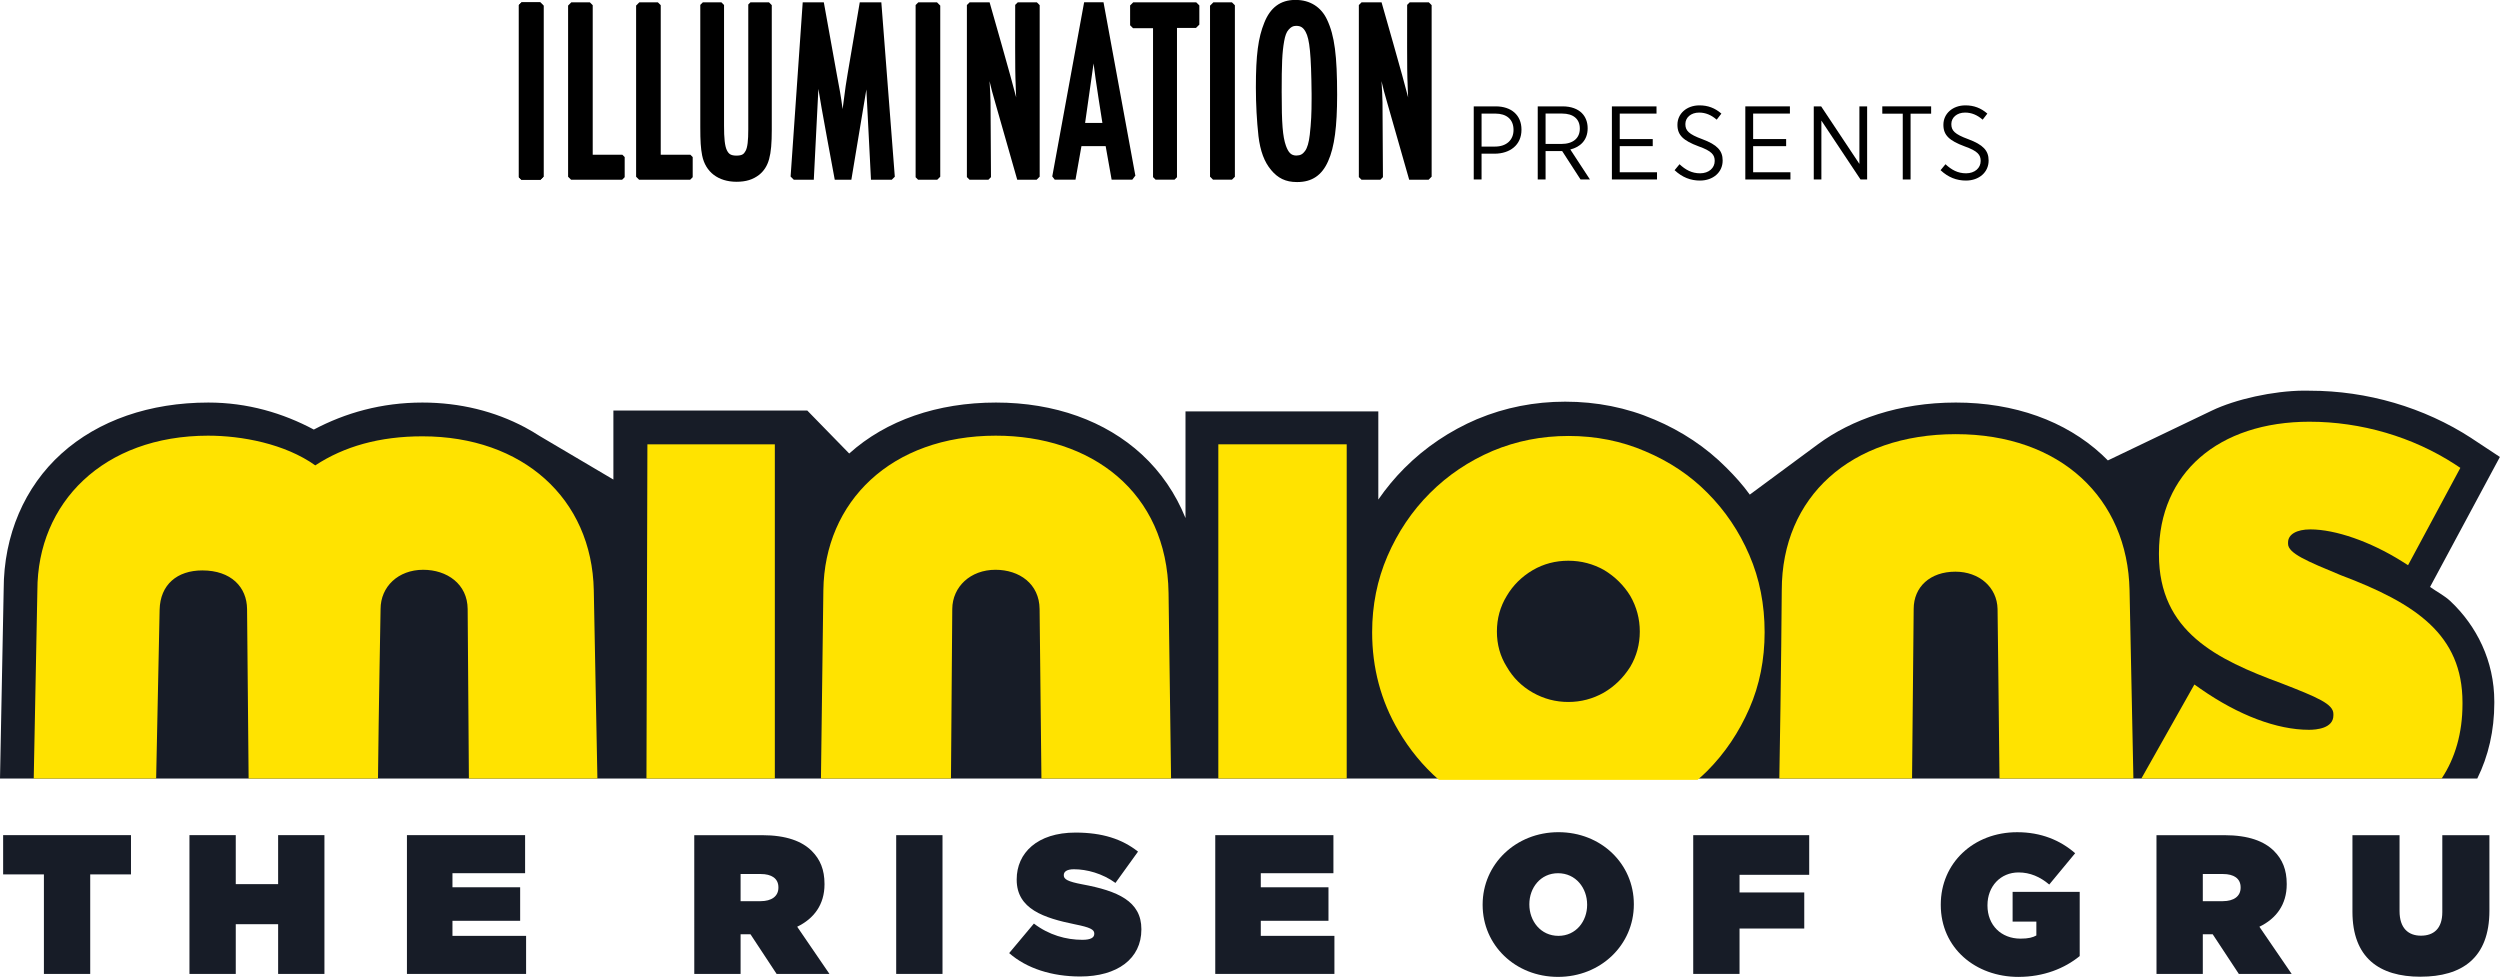
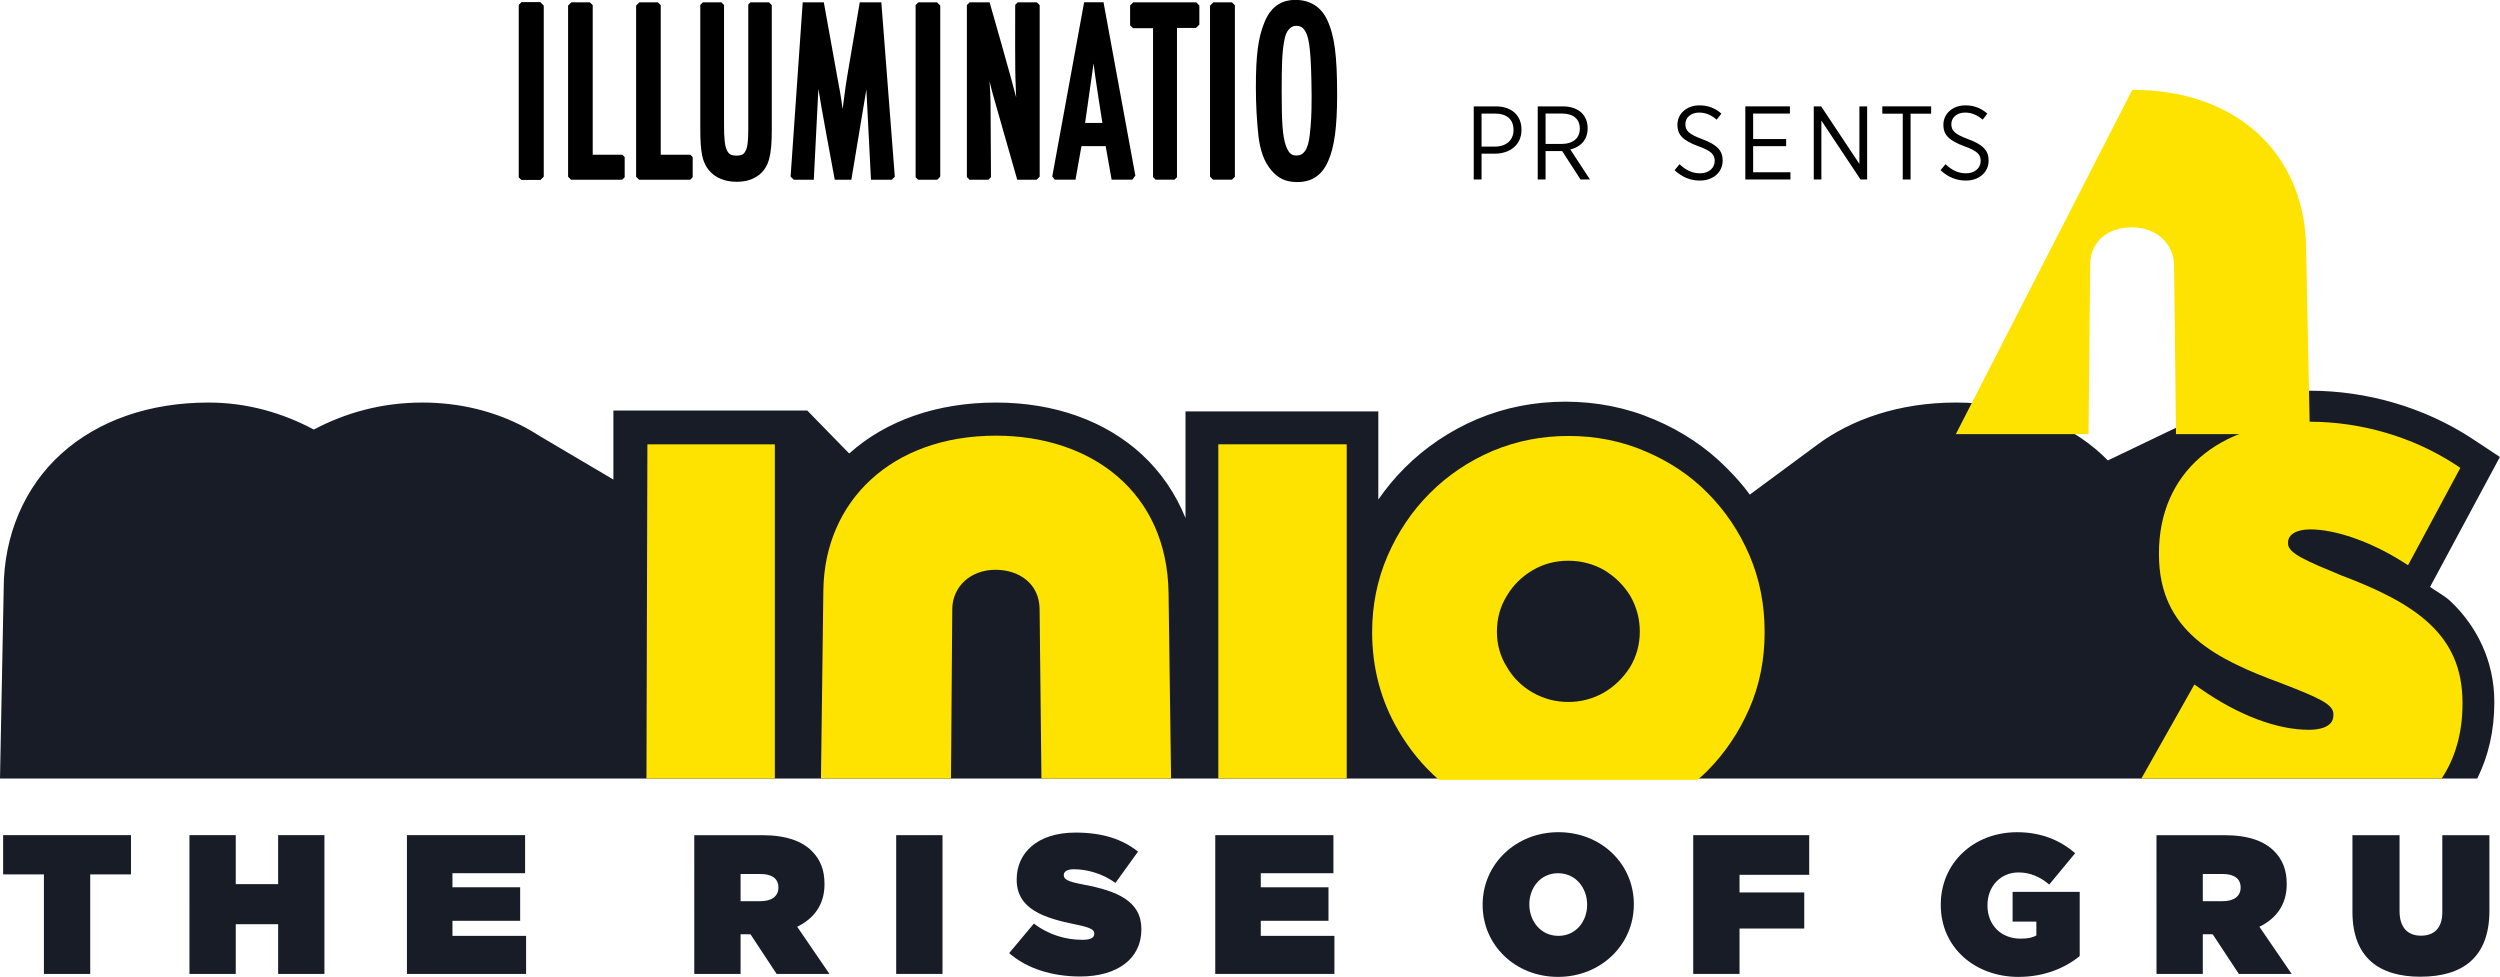
<svg xmlns="http://www.w3.org/2000/svg" xmlns:ns1="http://www.inkscape.org/namespaces/inkscape" xmlns:ns2="http://sodipodi.sourceforge.net/DTD/sodipodi-0.dtd" viewBox="0 0 1280 500.224" version="1.1" id="svg1676" ns1:version="1.0.1 (3bc2e813f5, 2020-09-07)" ns2:docname="Minions_The_Rise_of_Gru_(2022).svg">
  <defs id="defs1670" />
  <ns2:namedview id="base" pagecolor="#ffffff" bordercolor="#666666" borderopacity="1.0" ns1:pageopacity="0.0" ns1:pageshadow="2" ns1:zoom="0.53984375" ns1:cx="640" ns1:cy="250.11224" ns1:document-units="mm" ns1:current-layer="layer1" ns1:document-rotation="0" showgrid="false" showguides="true" ns1:guide-bbox="true" ns1:snap-smooth-nodes="true" ns1:object-paths="false" ns1:window-width="1366" ns1:window-height="706" ns1:window-x="-8" ns1:window-y="-8" ns1:window-maximized="1" />
  <g ns1:label="Layer 1" ns1:groupmode="layer" id="layer1" transform="translate(0.202,-108.222)">
    <g id="g1252" transform="matrix(6.132,0,0,6.132,1.036,-555.428)">
      <path id="path1873" style="color:#000000;font-style:normal;font-variant:normal;font-weight:normal;font-stretch:normal;font-size:medium;line-height:normal;font-family:sans-serif;font-variant-ligatures:normal;font-variant-position:normal;font-variant-caps:normal;font-variant-numeric:normal;font-variant-alternates:normal;font-variant-east-asian:normal;font-feature-settings:normal;font-variation-settings:normal;text-indent:0;text-align:start;text-decoration:none;text-decoration-line:none;text-decoration-style:solid;text-decoration-color:#000000;letter-spacing:normal;word-spacing:normal;text-transform:none;writing-mode:lr-tb;direction:ltr;text-orientation:mixed;dominant-baseline:auto;baseline-shift:baseline;text-anchor:start;white-space:normal;shape-padding:0;shape-margin:0;inline-size:0;clip-rule:nonzero;display:inline;overflow:visible;visibility:visible;isolation:auto;mix-blend-mode:normal;color-interpolation:sRGB;color-interpolation-filters:linearRGB;solid-color:#000000;solid-opacity:1;vector-effect:none;fill:#171c27;fill-opacity:1;fill-rule:nonzero;stroke:none;stroke-width:5.017;stroke-linecap:butt;stroke-linejoin:miter;stroke-miterlimit:4;stroke-dasharray:none;stroke-dashoffset:0;stroke-opacity:1;paint-order:stroke fill markers;color-rendering:auto;image-rendering:auto;shape-rendering:auto;text-rendering:auto;enable-background:accumulate;stop-color:#000000" d="m 192.147,140.844 c -2.56,0.018 -5.701,0.725 -7.659,1.663 l -8.69,4.164 c -0.168,-0.172 -0.342,-0.34 -0.519,-0.503 -3.029,-2.788 -7.279,-4.33 -12.177,-4.33 -4.753,0 -8.722,1.423 -11.511,3.483 l -5.692,4.205 c -0.586,-0.814 -1.234,-1.529 -1.947,-2.241 l -0.004,-0.004 c -1.691,-1.704 -3.721,-3.056 -6.023,-4.028 h -0.004 c -2.309,-0.993 -4.816,-1.488 -7.436,-1.488 -2.557,0 -5.022,0.484 -7.323,1.446 l -0.008,0.004 h -0.008 c -2.286,0.977 -4.34,2.352 -6.082,4.099 -0.806,0.807 -1.531,1.685 -2.181,2.624 v -7.359 H 98.783 v 2.51 6.394 c -0.822,-2.032 -2.051,-3.842 -3.65,-5.314 -3.028,-2.788 -7.278,-4.33 -12.173,-4.33 -4.885,0 -9.176,1.485 -12.256,4.255 l -3.501,-3.588 H 51.014 v 2.508 3.255 l -6.16,-3.639 c -0.384,-0.249 -0.78,-0.483 -1.188,-0.701 l -0.065,-0.038 0.002,0.004 c -2.48,-1.315 -5.384,-2.056 -8.535,-2.056 -3.419,0 -6.439,0.864 -9.067,2.255 -2.587,-1.379 -5.533,-2.255 -8.807,-2.255 -4.885,0 -9.178,1.485 -12.256,4.255 -3.078,2.771 -4.833,6.81 -4.833,11.338 0,0.021 -0.15,7.445 -0.307,15.8 H 206.642 c 0.929,-1.871 1.422,-4.018 1.422,-6.306 v -0.121 c 0,-3.404 -1.483,-6.322 -3.659,-8.375 -0.499,-0.47 -1.142,-0.794 -1.706,-1.195 l 5.831,-10.853 -2.368,-1.563 -0.008,-0.008 c -3.958,-2.571 -8.715,-3.961 -13.502,-3.961 h -5.3e-4 c -0.165,-0.005 -0.333,-0.007 -0.504,-0.006 z" ns2:nodetypes="cscssscssccscccccccccsscccccccccscsssccsssccccsscc" />
      <path d="m 3.464,189.546 h 3.867 v -8.309 h 3.404 v -3.277 H 0.06 v 3.277 H 3.464 Z" style="font-style:normal;font-variant:normal;font-weight:normal;font-stretch:normal;font-size:16.297px;line-height:1.25;font-family:'Gotham Ultra';-inkscape-font-specification:'Gotham Ultra';text-decoration:none;text-decoration-line:none;text-decoration-color:#000000;letter-spacing:4.498px;word-spacing:0px;fill:#171c27;fill-opacity:1;stroke-width:0.62" id="path1902" />
      <path d="m 15.617,189.546 h 3.867 v -4.154 h 3.537 v 4.154 H 26.887 v -11.586 h -3.867 v 4.088 h -3.537 v -4.088 h -3.867 z" style="font-style:normal;font-variant:normal;font-weight:normal;font-stretch:normal;font-size:16.297px;line-height:1.25;font-family:'Gotham Ultra';-inkscape-font-specification:'Gotham Ultra';text-decoration:none;text-decoration-line:none;text-decoration-color:#000000;letter-spacing:4.498px;word-spacing:0px;fill:#171c27;fill-opacity:1;stroke-width:0.62" id="path1904" />
      <path d="m 33.776,189.546 h 9.949 V 186.368 H 37.577 v -1.258 h 5.652 v -2.797 h -5.652 v -1.175 h 6.065 v -3.178 H 33.776 Z" style="font-style:normal;font-variant:normal;font-weight:normal;font-stretch:normal;font-size:16.297px;line-height:1.25;font-family:'Gotham Ultra';-inkscape-font-specification:'Gotham Ultra';text-decoration:none;text-decoration-line:none;text-decoration-color:#000000;letter-spacing:4.498px;word-spacing:0px;fill:#171c27;fill-opacity:1;stroke-width:0.62" id="path1906" />
      <path d="m 57.768,189.546 h 3.867 v -3.31 h 0.826 l 2.181,3.31 h 4.412 l -2.694,-3.939 c 1.405,-0.679 2.281,-1.854 2.281,-3.542 v -0.033 c 0,-1.192 -0.364,-2.052 -1.058,-2.747 -0.81,-0.811 -2.115,-1.324 -4.165,-1.324 h -5.652 z m 3.867,-6.074 v -2.267 h 1.686 c 0.892,0 1.471,0.364 1.471,1.109 v 0.033 c 0,0.712 -0.562,1.125 -1.487,1.125 z" style="font-style:normal;font-variant:normal;font-weight:normal;font-stretch:normal;font-size:16.297px;line-height:1.25;font-family:'Gotham Ultra';-inkscape-font-specification:'Gotham Ultra';text-decoration:none;text-decoration-line:none;text-decoration-color:#000000;letter-spacing:4.498px;word-spacing:0px;fill:#171c27;fill-opacity:1;stroke-width:0.62" id="path1908" />
      <path d="m 74.627,189.546 h 3.867 v -11.586 h -3.867 z" style="font-style:normal;font-variant:normal;font-weight:normal;font-stretch:normal;font-size:16.297px;line-height:1.25;font-family:'Gotham Ultra';-inkscape-font-specification:'Gotham Ultra';text-decoration:none;text-decoration-line:none;text-decoration-color:#000000;letter-spacing:4.498px;word-spacing:0px;fill:#171c27;fill-opacity:1;stroke-width:0.62" id="path1910" />
      <path d="m 89.993,189.761 c 3.107,0 5.106,-1.49 5.106,-3.923 v -0.033 c 0,-2.334 -1.983,-3.194 -4.941,-3.74 -1.223,-0.232 -1.537,-0.43 -1.537,-0.745 v -0.033 c 0,-0.281 0.264,-0.48 0.843,-0.48 1.074,0 2.38,0.348 3.47,1.142 l 1.884,-2.615 c -1.339,-1.059 -2.991,-1.589 -5.222,-1.589 -3.189,0 -4.908,1.705 -4.908,3.906 v 0.033 c 0,2.45 2.281,3.194 4.875,3.724 1.239,0.248 1.603,0.43 1.603,0.761 v 0.033 c 0,0.314 -0.297,0.497 -0.992,0.497 -1.355,0 -2.793,-0.397 -4.049,-1.357 l -2.066,2.466 c 1.471,1.291 3.586,1.953 5.933,1.953 z" style="font-style:normal;font-variant:normal;font-weight:normal;font-stretch:normal;font-size:16.297px;line-height:1.25;font-family:'Gotham Ultra';-inkscape-font-specification:'Gotham Ultra';text-decoration:none;text-decoration-line:none;text-decoration-color:#000000;letter-spacing:4.498px;word-spacing:0px;fill:#171c27;fill-opacity:1;stroke-width:0.62" id="path1912" />
      <path d="m 101.268,189.546 h 9.949 v -3.178 h -6.148 v -1.258 h 5.652 v -2.797 h -5.652 v -1.175 h 6.065 v -3.178 h -9.866 z" style="font-style:normal;font-variant:normal;font-weight:normal;font-stretch:normal;font-size:16.297px;line-height:1.25;font-family:'Gotham Ultra';-inkscape-font-specification:'Gotham Ultra';text-decoration:none;text-decoration-line:none;text-decoration-color:#000000;letter-spacing:4.498px;word-spacing:0px;fill:#171c27;fill-opacity:1;stroke-width:0.62" id="path1914" />
      <path d="m 129.889,189.794 c 3.57,0 6.329,-2.681 6.329,-6.041 v -0.033 c 0,-3.36 -2.727,-6.008 -6.296,-6.008 -3.57,0 -6.329,2.681 -6.329,6.041 v 0.033 c 0,3.36 2.727,6.008 6.296,6.008 z m 0.033,-3.426 c -1.487,0 -2.429,-1.241 -2.429,-2.615 v -0.033 c 0,-1.357 0.925,-2.582 2.396,-2.582 1.487,0 2.429,1.241 2.429,2.615 v 0.033 c 0,1.357 -0.925,2.582 -2.396,2.582 z" style="font-style:normal;font-variant:normal;font-weight:normal;font-stretch:normal;font-size:16.297px;line-height:1.25;font-family:'Gotham Ultra';-inkscape-font-specification:'Gotham Ultra';text-decoration:none;text-decoration-line:none;text-decoration-color:#000000;letter-spacing:4.498px;word-spacing:0px;fill:#171c27;fill-opacity:1;stroke-width:0.62" id="path1916" />
      <path d="m 141.176,189.546 h 3.867 v -3.79 h 5.404 v -3.012 h -5.404 v -1.473 h 5.817 v -3.31 h -9.684 z" style="font-style:normal;font-variant:normal;font-weight:normal;font-stretch:normal;font-size:16.297px;line-height:1.25;font-family:'Gotham Ultra';-inkscape-font-specification:'Gotham Ultra';text-decoration:none;text-decoration-line:none;text-decoration-color:#000000;letter-spacing:4.498px;word-spacing:0px;fill:#171c27;fill-opacity:1;stroke-width:0.62" id="path1918" />
      <path d="m 168.34,189.794 c 2.099,0 3.851,-0.712 5.106,-1.738 v -5.362 h -5.602 v 2.483 h 1.983 v 1.159 c -0.297,0.166 -0.661,0.265 -1.322,0.265 -1.62,0 -2.76,-1.125 -2.76,-2.764 v -0.033 c 0,-1.572 1.091,-2.731 2.595,-2.731 0.959,0 1.801,0.364 2.562,1.01 l 2.165,-2.615 c -1.256,-1.092 -2.859,-1.754 -4.842,-1.754 -3.652,0 -6.379,2.582 -6.379,6.041 v 0.033 c 0,3.592 2.892,6.008 6.495,6.008 z" style="font-style:normal;font-variant:normal;font-weight:normal;font-stretch:normal;font-size:16.297px;line-height:1.25;font-family:'Gotham Ultra';-inkscape-font-specification:'Gotham Ultra';text-decoration:none;text-decoration-line:none;text-decoration-color:#000000;letter-spacing:4.498px;word-spacing:0px;fill:#171c27;fill-opacity:1;stroke-width:0.62" id="path1920" />
      <path d="m 179.858,189.546 h 3.867 v -3.31 h 0.826 l 2.181,3.31 h 4.412 l -2.694,-3.939 c 1.405,-0.679 2.281,-1.854 2.281,-3.542 v -0.033 c 0,-1.192 -0.364,-2.052 -1.058,-2.747 -0.81,-0.811 -2.115,-1.324 -4.165,-1.324 h -5.652 z m 3.867,-6.074 v -2.267 h 1.686 c 0.892,0 1.471,0.364 1.471,1.109 v 0.033 c 0,0.712 -0.562,1.125 -1.487,1.125 z" style="font-style:normal;font-variant:normal;font-weight:normal;font-stretch:normal;font-size:16.297px;line-height:1.25;font-family:'Gotham Ultra';-inkscape-font-specification:'Gotham Ultra';text-decoration:none;text-decoration-line:none;text-decoration-color:#000000;letter-spacing:4.498px;word-spacing:0px;fill:#171c27;fill-opacity:1;stroke-width:0.62" id="path1922" />
      <path d="m 201.904,189.778 c 3.454,0 5.751,-1.556 5.751,-5.511 v -6.306 h -3.933 v 6.422 c 0,1.407 -0.744,1.97 -1.785,1.97 -1.041,0 -1.785,-0.612 -1.785,-2.052 v -6.339 h -3.933 v 6.389 c 0,3.84 2.231,5.429 5.685,5.429 z" style="font-style:normal;font-variant:normal;font-weight:normal;font-stretch:normal;font-size:16.297px;line-height:1.25;font-family:'Gotham Ultra';-inkscape-font-specification:'Gotham Ultra';text-decoration:none;text-decoration-line:none;text-decoration-color:#000000;letter-spacing:4.498px;word-spacing:0px;fill:#171c27;fill-opacity:1;stroke-width:0.62" id="path1924" />
      <g id="g2125" style="fill:#000000">
        <path d="m 106.815,115.973 c -0.002,2.582 0.083,3.664 0.356,4.432 0.203,0.548 0.42,0.805 0.86,0.81 0.353,-0.005 0.535,-0.115 0.733,-0.38 0.195,-0.267 0.321,-0.714 0.396,-1.357 0.113,-1.024 0.152,-1.734 0.152,-3.023 v -0.393 c -0.035,-3.306 -0.163,-4.563 -0.497,-5.172 l -0.002,-0.002 c -0.189,-0.344 -0.391,-0.499 -0.783,-0.503 -0.292,0.003 -0.439,0.104 -0.633,0.316 -0.192,0.211 -0.292,0.51 -0.375,0.96 -0.169,0.948 -0.208,1.877 -0.208,4.311 m -1.941,3.59 c -0.134,-1.234 -0.213,-2.598 -0.213,-4.028 0,-2.724 0.192,-4.153 0.703,-5.412 0.491,-1.234 1.326,-1.908 2.609,-1.901 1.222,-0.003 2.151,0.609 2.633,1.652 0.631,1.334 0.839,3.025 0.84,6.275 -0.002,2.628 -0.217,4.348 -0.753,5.54 -0.524,1.186 -1.357,1.74 -2.576,1.74 h -0.03 c -0.948,0.002 -1.596,-0.334 -2.155,-1.007 -0.559,-0.669 -0.904,-1.556 -1.059,-2.859" id="path3383" style="fill:#000000;fill-opacity:1;fill-rule:nonzero;stroke:none;stroke-width:0.076" ns1:connector-curvature="0" />
        <path ns1:connector-curvature="0" style="fill:#000000;fill-opacity:1;fill-rule:nonzero;stroke:none;stroke-width:1.598" id="path3395" d="m 44.904,108.42 h -1.555 l -0.228,0.228 v 14.379 l 0.205,0.205 h 1.603 l 0.249,-0.249 v -14.289 z" />
        <path d="m 44.904,108.42 h -1.555 l -0.228,0.228 v 14.379 l 0.205,0.205 h 1.603 l 0.249,-0.249 v -14.289 z" id="path3399" style="fill:#000000;fill-opacity:1;fill-rule:nonzero;stroke:none;stroke-width:0.076" ns1:connector-curvature="0" />
        <path d="m 78.032,108.42 h -1.555 l -0.228,0.228 v 14.379 l 0.205,0.205 h 1.603 l 0.249,-0.249 v -14.289 z" id="path3403" style="fill:#000000;fill-opacity:1;fill-rule:nonzero;stroke:none;stroke-width:0.076" ns1:connector-curvature="0" />
        <path d="m 74.511,122.983 -1.125,-14.563 h -1.801 l -1.008,5.942 -0.168,1.045 -0.256,1.927 c -0.145,-1.118 -0.276,-1.79 -0.479,-2.866 l -1.09,-6.048 h -1.762 l -1.011,14.548 0.264,0.264 h 1.673 l 0.383,-7.582 c 0.126,0.938 1.366,7.582 1.366,7.582 h 1.387 l 1.253,-7.535 0.385,7.535 h 1.74 z" id="path3407" style="fill:#000000;fill-opacity:1;fill-rule:nonzero;stroke:none;stroke-width:0.076" ns1:connector-curvature="0" />
        <path d="m 51.76,121.145 h -2.472 v -12.484 l -0.241,-0.241 h -1.545 l -0.27,0.272 v 14.293 l 0.248,0.248 h 4.266 l 0.211,-0.211 v -1.679 z" id="path3415" style="fill:#000000;fill-opacity:1;fill-rule:nonzero;stroke:none;stroke-width:0.076" ns1:connector-curvature="0" />
        <path d="m 64.005,108.42 h -1.545 l -0.184,0.184 v 10.423 c 0.002,0.94 -0.064,1.508 -0.221,1.796 -0.152,0.275 -0.28,0.391 -0.775,0.399 -0.47,-0.011 -0.634,-0.133 -0.797,-0.463 -0.163,-0.342 -0.232,-0.987 -0.23,-2.036 v -10.079 l -0.222,-0.224 h -1.545 l -0.216,0.214 v 10.193 c 0,1.197 0.038,1.778 0.155,2.379 0.281,1.401 1.353,2.191 2.859,2.199 0.818,-0.002 1.377,-0.184 1.893,-0.575 0.404,-0.326 0.679,-0.737 0.84,-1.321 0.161,-0.586 0.222,-1.349 0.222,-2.421 v -10.432 z m -2.697,14.986 c -0.008,0 -0.016,-0.002 -0.024,-0.002 -0.008,0 -0.014,0.002 -0.022,0.002 -0.01,0 0.037,0 0.046,0" id="path3423" style="fill:#000000;fill-opacity:1;fill-rule:nonzero;stroke:none;stroke-width:0.076" ns1:connector-curvature="0" />
        <path ns1:connector-curvature="0" style="fill:#000000;fill-opacity:1;fill-rule:nonzero;stroke:none;stroke-width:1.598" id="path3419" d="m 57.439,121.145 h -2.472 v -12.484 l -0.241,-0.241 h -1.545 l -0.27,0.272 v 14.293 l 0.248,0.248 h 4.266 l 0.211,-0.211 v -1.679 z" />
        <path d="m 90.401,118.492 c 0,0 0.693,-4.853 0.706,-4.968 0.134,1.208 0.737,4.968 0.737,4.968 z m 4.182,4.416 0.019,0.014 -2.664,-14.503 h -1.619 l -2.66,14.54 0.206,0.272 h 1.734 l 0.497,-2.804 h 2.021 l 0.499,2.804 h 1.724 l 0.243,-0.323 z" id="path3427" style="fill:#000000;fill-opacity:1;fill-rule:nonzero;stroke:none;stroke-width:0.076" ns1:connector-curvature="0" />
        <path d="m 86.608,122.978 v -14.321 l -0.236,-0.236 h -1.593 l -0.216,0.214 c -0.014,6.041 0.018,6.045 0.035,6.503 0.032,0.756 0.014,0.717 0.046,1.224 -0.006,-0.024 -0.011,-0.048 -0.018,-0.073 -0.281,-1.176 -2.2,-7.868 -2.2,-7.868 h -1.668 l -0.228,0.228 v 14.364 l 0.219,0.219 h 1.58 l 0.213,-0.214 -0.037,-6.246 -0.029,-0.84 -0.054,-0.93 c 0.152,0.677 0.228,0.922 0.478,1.806 l 1.833,6.425 h 1.622 z" id="path3431" style="fill:#000000;fill-opacity:1;fill-rule:nonzero;stroke:none;stroke-width:0.076" ns1:connector-curvature="0" />
-         <path d="m 119.335,122.978 v -14.321 l -0.236,-0.236 h -1.595 l -0.214,0.214 c -0.014,6.041 0.018,6.045 0.035,6.503 0.032,0.756 0.014,0.717 0.046,1.224 -0.006,-0.024 -0.013,-0.048 -0.018,-0.073 -0.281,-1.176 -2.2,-7.868 -2.2,-7.868 h -1.668 l -0.228,0.228 v 14.364 l 0.219,0.219 h 1.58 l 0.213,-0.214 -0.037,-6.246 -0.029,-0.84 -0.054,-0.93 c 0.152,0.677 0.228,0.922 0.478,1.806 l 1.833,6.425 h 1.622 z" id="path3435" style="fill:#000000;fill-opacity:1;fill-rule:nonzero;stroke:none;stroke-width:0.076" ns1:connector-curvature="0" />
        <path d="m 102.659,108.42 h -1.547 l -0.281,0.281 v 14.278 l 0.252,0.252 h 1.58 l 0.244,-0.243 v -14.32 z" id="path3439" style="fill:#000000;fill-opacity:1;fill-rule:nonzero;stroke:none;stroke-width:0.076" ns1:connector-curvature="0" />
        <path d="M 99.677,108.42 H 94.42 l -0.262,0.262 v 1.655 l 0.246,0.246 h 1.668 v 12.434 l 0.214,0.214 h 1.58 l 0.206,-0.206 v -12.465 h 1.587 l 0.28,-0.278 v -1.601 z" id="path3443" style="fill:#000000;fill-opacity:1;fill-rule:nonzero;stroke:none;stroke-width:0.076" ns1:connector-curvature="0" />
      </g>
      <path fill="#455a68" d="m 122.85,117.109 h 1.84 c 1.298,0 2.146,0.733 2.146,1.937 v 0.017 c 0,1.289 -0.979,1.987 -2.225,1.997 h -1.108 v 2.152 h -0.653 v -6.102 z m 1.778,3.357 c 0.951,0 1.544,-0.548 1.544,-1.385 v -0.009 c 0,-0.889 -0.593,-1.36 -1.517,-1.36 h -1.151 v 2.755 z" id="path960" style="fill:#000000;fill-opacity:1;stroke-width:0.304" />
      <path fill="#455a68" d="m 128.193,117.109 h 2.085 c 0.696,0 1.253,0.209 1.604,0.566 0.304,0.306 0.479,0.74 0.479,1.257 v 0.017 c 0,0.966 -0.602,1.552 -1.447,1.761 l 1.638,2.502 h -0.785 l -1.534,-2.371 h -1.385 v 2.371 h -0.655 v -6.103 z m 1.97,3.138 c 0.995,0 1.544,-0.496 1.544,-1.274 v -0.017 c 0,-0.802 -0.557,-1.247 -1.474,-1.247 h -1.385 v 2.537 z" id="path962" style="fill:#000000;fill-opacity:1;stroke-width:0.304" />
-       <path id="polygon964" style="fill:#000000;fill-opacity:1;stroke-width:0.304" d="m 138.112,117.71 h -3.071 v 2.128 h 2.755 v 0.593 h -2.755 v 2.18 h 3.112 v 0.603 h -3.767 v -6.105 h 3.725 z" />
      <path fill="#455a68" d="m 139.622,122.436 0.41,-0.496 c 0.506,0.47 1.03,0.758 1.717,0.758 0.732,0 1.221,-0.444 1.221,-1.028 v -0.008 c 0,-0.504 -0.245,-0.827 -1.353,-1.219 -1.262,-0.472 -1.759,-0.924 -1.759,-1.787 v -0.018 c 0,-0.916 0.766,-1.613 1.838,-1.613 0.706,0 1.291,0.218 1.831,0.688 l -0.391,0.507 c -0.453,-0.393 -0.932,-0.593 -1.466,-0.593 -0.696,0 -1.149,0.426 -1.149,0.951 v 0.017 c 0,0.531 0.27,0.837 1.419,1.256 1.24,0.462 1.693,0.958 1.693,1.77 v 0.018 c 0,0.976 -0.802,1.665 -1.893,1.665 -0.785,3.2e-4 -1.481,-0.27 -2.117,-0.864" id="path966" style="fill:#000000;fill-opacity:1;stroke-width:0.304" />
      <path id="polygon968" style="fill:#000000;fill-opacity:1;stroke-width:0.304" d="m 145.526,123.214 v -6.105 h 3.723 v 0.601 h -3.07 v 2.128 h 2.755 v 0.593 h -2.755 v 2.18 h 3.114 v 0.603 z" />
      <path id="polygon970" style="fill:#000000;fill-opacity:1;stroke-width:0.304" d="m 155.697,117.109 v 6.105 h -0.551 l -3.269,-4.918 v 4.918 h -0.636 v -6.105 h 0.617 l 3.193,4.804 v -4.804 z" />
      <path id="polygon972" style="fill:#000000;fill-opacity:1;stroke-width:0.304" d="m 156.963,117.719 v -0.611 h 4.078 v 0.611 h -1.717 v 5.495 h -0.653 v -5.495 z" />
      <path fill="#455a68" d="m 161.829,122.436 0.41,-0.496 c 0.506,0.47 1.03,0.758 1.717,0.758 0.732,0 1.221,-0.444 1.221,-1.028 v -0.008 c 0,-0.504 -0.245,-0.827 -1.353,-1.219 -1.262,-0.472 -1.759,-0.924 -1.759,-1.787 v -0.018 c 0,-0.916 0.766,-1.613 1.838,-1.613 0.706,0 1.291,0.218 1.831,0.688 l -0.391,0.507 c -0.453,-0.393 -0.932,-0.593 -1.466,-0.593 -0.696,0 -1.149,0.426 -1.149,0.951 v 0.017 c 0,0.531 0.27,0.837 1.419,1.256 1.24,0.462 1.693,0.958 1.693,1.77 v 0.018 c 0,0.976 -0.802,1.665 -1.893,1.665 -0.785,3.2e-4 -1.481,-0.27 -2.117,-0.864" id="path1082" style="fill:#000000;fill-opacity:1;stroke-width:0.304" />
      <path id="path1199" style="color:#000000;font-style:normal;font-variant:normal;font-weight:normal;font-stretch:normal;font-size:medium;line-height:normal;font-family:sans-serif;font-variant-ligatures:normal;font-variant-position:normal;font-variant-caps:normal;font-variant-numeric:normal;font-variant-alternates:normal;font-variant-east-asian:normal;font-feature-settings:normal;font-variation-settings:normal;text-indent:0;text-align:start;text-decoration:none;text-decoration-line:none;text-decoration-style:solid;text-decoration-color:#000000;letter-spacing:normal;word-spacing:normal;text-transform:none;writing-mode:lr-tb;direction:ltr;text-orientation:mixed;dominant-baseline:auto;baseline-shift:baseline;text-anchor:start;white-space:normal;shape-padding:0;shape-margin:0;inline-size:0;clip-rule:nonzero;display:inline;overflow:visible;visibility:visible;isolation:auto;mix-blend-mode:normal;color-interpolation:sRGB;color-interpolation-filters:linearRGB;solid-color:#000000;solid-opacity:1;vector-effect:none;fill:#ffe300;fill-opacity:1;fill-rule:nonzero;stroke:none;stroke-width:18.84;stroke-linecap:butt;stroke-linejoin:miter;stroke-miterlimit:4;stroke-dasharray:none;stroke-dashoffset:0;stroke-opacity:1;paint-order:stroke fill markers;color-rendering:auto;image-rendering:auto;shape-rendering:auto;text-rendering:auto;enable-background:accumulate;stop-color:#000000" d="m 533.408,160.805 c -8.415,0 -16.361,1.57 -23.826,4.691 -7.53,3.218 -14.157,7.658 -19.828,13.346 -5.623,5.623 -10.073,12.243 -13.371,19.861 -3.202,7.465 -4.803,15.436 -4.803,23.939 0,11.238 2.752,21.645 8.295,31.033 3.477,5.929 7.72,11.091 12.734,15.482 h 81.518 c 1.062,-0.919 2.1,-1.862 3.094,-2.854 5.502,-5.551 9.919,-12.084 13.209,-19.621 3.234,-7.377 4.812,-15.458 4.812,-24.041 0,-8.736 -1.579,-16.837 -4.812,-24.303 -3.202,-7.457 -7.61,-13.996 -13.209,-19.611 -5.478,-5.527 -12.011,-9.902 -19.637,-13.111 -7.441,-3.202 -15.512,-4.813 -24.176,-4.812 z m -0.019,39.311 c 4.074,0 7.833,0.989 11.316,2.959 3.401,2.061 6.153,4.772 8.215,8.127 1.987,3.462 2.992,7.202 2.992,11.225 0,4.03 -1.005,7.725 -2.992,11.096 -2.178,3.445 -4.931,6.158 -8.332,8.145 -3.484,1.97 -7.225,2.949 -11.199,2.949 -3.983,0 -7.699,-0.979 -11.191,-2.949 -3.492,-1.986 -6.228,-4.699 -8.207,-8.145 -2.062,-3.28 -3.1,-6.974 -3.1,-11.096 0,-4.105 1.038,-7.853 3.1,-11.225 1.979,-3.355 4.715,-6.066 8.207,-8.127 3.392,-1.97 7.118,-2.959 11.191,-2.959 z" transform="matrix(0.265,0,0,0.265,-10.602,102.016)" />
      <path style="color:#000000;font-style:normal;font-variant:normal;font-weight:normal;font-stretch:normal;font-size:medium;line-height:normal;font-family:sans-serif;font-variant-ligatures:normal;font-variant-position:normal;font-variant-caps:normal;font-variant-numeric:normal;font-variant-alternates:normal;font-variant-east-asian:normal;font-feature-settings:normal;font-variation-settings:normal;text-indent:0;text-align:start;text-decoration:none;text-decoration-line:none;text-decoration-style:solid;text-decoration-color:#000000;letter-spacing:normal;word-spacing:normal;text-transform:none;writing-mode:lr-tb;direction:ltr;text-orientation:mixed;dominant-baseline:auto;baseline-shift:baseline;text-anchor:start;white-space:normal;shape-padding:0;shape-margin:0;inline-size:0;clip-rule:nonzero;display:inline;overflow:visible;visibility:visible;isolation:auto;mix-blend-mode:normal;color-interpolation:sRGB;color-interpolation-filters:linearRGB;solid-color:#000000;solid-opacity:1;vector-effect:none;fill:#ffe300;fill-opacity:1;fill-rule:nonzero;stroke:none;stroke-width:5.017;stroke-linecap:butt;stroke-linejoin:miter;stroke-miterlimit:4;stroke-dasharray:none;stroke-dashoffset:0;stroke-opacity:1;paint-order:stroke fill markers;color-rendering:auto;image-rendering:auto;shape-rendering:auto;text-rendering:auto;enable-background:accumulate;stop-color:#000000" d="m 101.524,145.326 v 27.905 h 10.719 v -27.905 z" id="path1185" ns2:nodetypes="ccccc" />
      <path style="color:#000000;font-style:normal;font-variant:normal;font-weight:normal;font-stretch:normal;font-size:medium;line-height:normal;font-family:sans-serif;font-variant-ligatures:normal;font-variant-position:normal;font-variant-caps:normal;font-variant-numeric:normal;font-variant-alternates:normal;font-variant-east-asian:normal;font-feature-settings:normal;font-variation-settings:normal;text-indent:0;text-align:start;text-decoration:none;text-decoration-line:none;text-decoration-style:solid;text-decoration-color:#000000;letter-spacing:normal;word-spacing:normal;text-transform:none;writing-mode:lr-tb;direction:ltr;text-orientation:mixed;dominant-baseline:auto;baseline-shift:baseline;text-anchor:start;white-space:normal;shape-padding:0;shape-margin:0;inline-size:0;clip-rule:nonzero;display:inline;overflow:visible;visibility:visible;isolation:auto;mix-blend-mode:normal;color-interpolation:sRGB;color-interpolation-filters:linearRGB;solid-color:#000000;solid-opacity:1;vector-effect:none;fill:#ffe300;fill-opacity:1;fill-rule:nonzero;stroke:none;stroke-width:5.017;stroke-linecap:butt;stroke-linejoin:miter;stroke-miterlimit:4;stroke-dasharray:none;stroke-dashoffset:0;stroke-opacity:1;paint-order:stroke fill markers;color-rendering:auto;image-rendering:auto;shape-rendering:auto;text-rendering:auto;enable-background:accumulate;stop-color:#000000" d="m 53.854,145.326 -0.079,27.905 h 10.719 v -27.905 z" id="path1205" ns2:nodetypes="ccccc" />
-       <path style="color:#000000;font-style:normal;font-variant:normal;font-weight:normal;font-stretch:normal;font-size:medium;line-height:normal;font-family:sans-serif;font-variant-ligatures:normal;font-variant-position:normal;font-variant-caps:normal;font-variant-numeric:normal;font-variant-alternates:normal;font-variant-east-asian:normal;font-feature-settings:normal;font-variation-settings:normal;text-indent:0;text-align:start;text-decoration:none;text-decoration-line:none;text-decoration-style:solid;text-decoration-color:#000000;letter-spacing:normal;word-spacing:normal;text-transform:none;writing-mode:lr-tb;direction:ltr;text-orientation:mixed;dominant-baseline:auto;baseline-shift:baseline;text-anchor:start;white-space:normal;shape-padding:0;shape-margin:0;inline-size:0;clip-rule:nonzero;display:inline;overflow:visible;visibility:visible;isolation:auto;mix-blend-mode:normal;color-interpolation:sRGB;color-interpolation-filters:linearRGB;solid-color:#000000;solid-opacity:1;vector-effect:none;fill:#ffe300;fill-opacity:1;fill-rule:nonzero;stroke:none;stroke-width:5.017;stroke-linecap:butt;stroke-linejoin:miter;stroke-miterlimit:4;stroke-dasharray:none;stroke-dashoffset:0;stroke-opacity:1;paint-order:stroke fill markers;color-rendering:auto;image-rendering:auto;shape-rendering:auto;text-rendering:auto;enable-background:accumulate;stop-color:#000000" d="m 163.101,144.478 c -8.767,0 -14.532,5.22 -14.532,13.032 0,0.021 -0.051,7.302 -0.204,15.72 h 11.083 c 0.053,-5.598 0.135,-14.143 0.135,-14.152 0,-1.861 1.388,-3.118 3.483,-3.118 1.981,0 3.482,1.292 3.521,3.118 0,0.012 0.111,8.939 0.161,14.152 h 11.181 c -0.162,-8.306 -0.321,-15.7 -0.321,-15.72 -0.159,-7.668 -5.748,-13.032 -14.508,-13.032 z" id="path1181" />
+       <path style="color:#000000;font-style:normal;font-variant:normal;font-weight:normal;font-stretch:normal;font-size:medium;line-height:normal;font-family:sans-serif;font-variant-ligatures:normal;font-variant-position:normal;font-variant-caps:normal;font-variant-numeric:normal;font-variant-alternates:normal;font-variant-east-asian:normal;font-feature-settings:normal;font-variation-settings:normal;text-indent:0;text-align:start;text-decoration:none;text-decoration-line:none;text-decoration-style:solid;text-decoration-color:#000000;letter-spacing:normal;word-spacing:normal;text-transform:none;writing-mode:lr-tb;direction:ltr;text-orientation:mixed;dominant-baseline:auto;baseline-shift:baseline;text-anchor:start;white-space:normal;shape-padding:0;shape-margin:0;inline-size:0;clip-rule:nonzero;display:inline;overflow:visible;visibility:visible;isolation:auto;mix-blend-mode:normal;color-interpolation:sRGB;color-interpolation-filters:linearRGB;solid-color:#000000;solid-opacity:1;vector-effect:none;fill:#ffe300;fill-opacity:1;fill-rule:nonzero;stroke:none;stroke-width:5.017;stroke-linecap:butt;stroke-linejoin:miter;stroke-miterlimit:4;stroke-dasharray:none;stroke-dashoffset:0;stroke-opacity:1;paint-order:stroke fill markers;color-rendering:auto;image-rendering:auto;shape-rendering:auto;text-rendering:auto;enable-background:accumulate;stop-color:#000000" d="m 163.101,144.478 h 11.083 c 0.053,-5.598 0.135,-14.143 0.135,-14.152 0,-1.861 1.388,-3.118 3.483,-3.118 1.981,0 3.482,1.292 3.521,3.118 0,0.012 0.111,8.939 0.161,14.152 h 11.181 c -0.162,-8.306 -0.321,-15.7 -0.321,-15.72 -0.159,-7.668 -5.748,-13.032 -14.508,-13.032 z" id="path1181" />
      <path style="color:#000000;font-style:normal;font-variant:normal;font-weight:normal;font-stretch:normal;font-size:medium;line-height:normal;font-family:sans-serif;font-variant-ligatures:normal;font-variant-position:normal;font-variant-caps:normal;font-variant-numeric:normal;font-variant-alternates:normal;font-variant-east-asian:normal;font-feature-settings:normal;font-variation-settings:normal;text-indent:0;text-align:start;text-decoration:none;text-decoration-line:none;text-decoration-style:solid;text-decoration-color:#000000;letter-spacing:normal;word-spacing:normal;text-transform:none;writing-mode:lr-tb;direction:ltr;text-orientation:mixed;dominant-baseline:auto;baseline-shift:baseline;text-anchor:start;white-space:normal;shape-padding:0;shape-margin:0;inline-size:0;clip-rule:nonzero;display:inline;overflow:visible;visibility:visible;isolation:auto;mix-blend-mode:normal;color-interpolation:sRGB;color-interpolation-filters:linearRGB;solid-color:#000000;solid-opacity:1;vector-effect:none;fill:#ffe300;fill-opacity:1;fill-rule:nonzero;stroke:none;stroke-width:5.017;stroke-linecap:butt;stroke-linejoin:miter;stroke-miterlimit:4;stroke-dasharray:none;stroke-dashoffset:0;stroke-opacity:1;paint-order:stroke fill markers;color-rendering:auto;image-rendering:auto;shape-rendering:auto;text-rendering:auto;enable-background:accumulate;stop-color:#000000" d="m 82.96,144.604 c -8.765,0 -14.319,5.513 -14.414,12.906 L 68.345,173.231 h 10.856 l 0.108,-14.152 c 0.014,-1.861 1.517,-3.277 3.607,-3.277 1.992,0 3.662,1.17 3.685,3.277 l 0.153,14.152 h 10.824 l -0.209,-15.486 c -0.115,-8.486 -6.499,-13.14 -14.41,-13.14 z" id="path1179" ns2:nodetypes="ssccsssccss" />
-       <path style="color:#000000;font-style:normal;font-variant:normal;font-weight:normal;font-stretch:normal;font-size:medium;line-height:normal;font-family:sans-serif;font-variant-ligatures:normal;font-variant-position:normal;font-variant-caps:normal;font-variant-numeric:normal;font-variant-alternates:normal;font-variant-east-asian:normal;font-feature-settings:normal;font-variation-settings:normal;text-indent:0;text-align:start;text-decoration:none;text-decoration-line:none;text-decoration-style:solid;text-decoration-color:#000000;letter-spacing:normal;word-spacing:normal;text-transform:none;writing-mode:lr-tb;direction:ltr;text-orientation:mixed;dominant-baseline:auto;baseline-shift:baseline;text-anchor:start;white-space:normal;shape-padding:0;shape-margin:0;inline-size:0;clip-rule:nonzero;display:inline;overflow:visible;visibility:visible;isolation:auto;mix-blend-mode:normal;color-interpolation:sRGB;color-interpolation-filters:linearRGB;solid-color:#000000;solid-opacity:1;vector-effect:none;fill:#ffe300;fill-opacity:1;fill-rule:nonzero;stroke:none;stroke-width:5.017;stroke-linecap:butt;stroke-linejoin:miter;stroke-miterlimit:4;stroke-dasharray:none;stroke-dashoffset:0;stroke-opacity:1;paint-order:stroke fill markers;color-rendering:auto;image-rendering:auto;shape-rendering:auto;text-rendering:auto;enable-background:accumulate;stop-color:#000000" d="m 17.194,144.604 c -8.785,0 -14.275,5.623 -14.275,12.906 0,0.021 -0.148,7.414 -0.305,15.72 H 12.836 l 0.29,-14.081 c 0.044,-2.118 1.474,-3.294 3.564,-3.294 2.409,0 3.72,1.397 3.737,3.224 l 0.13,14.152 h 10.802 c 0.056,-5.597 0.216,-14.143 0.216,-14.152 0,-1.861 1.468,-3.277 3.558,-3.277 1.989,0 3.697,1.186 3.713,3.277 l 0.103,14.152 h 10.73 c -0.149,-7.693 -0.302,-15.701 -0.302,-15.72 -0.155,-7.672 -5.951,-12.853 -14.308,-12.853 -3.584,0 -6.545,0.847 -8.946,2.426 -2.542,-1.812 -6.154,-2.479 -8.929,-2.479 z" id="path1177" ns2:nodetypes="ssccsssccssscccscss" />
      <path style="color:#000000;font-style:normal;font-variant:normal;font-weight:normal;font-stretch:normal;font-size:medium;line-height:normal;font-family:sans-serif;font-variant-ligatures:normal;font-variant-position:normal;font-variant-caps:normal;font-variant-numeric:normal;font-variant-alternates:normal;font-variant-east-asian:normal;font-feature-settings:normal;font-variation-settings:normal;text-indent:0;text-align:start;text-decoration:none;text-decoration-line:none;text-decoration-style:solid;text-decoration-color:#000000;letter-spacing:normal;word-spacing:normal;text-transform:none;writing-mode:lr-tb;direction:ltr;text-orientation:mixed;dominant-baseline:auto;baseline-shift:baseline;text-anchor:start;white-space:normal;shape-padding:0;shape-margin:0;inline-size:0;clip-rule:nonzero;display:inline;overflow:visible;visibility:visible;isolation:auto;mix-blend-mode:normal;color-interpolation:sRGB;color-interpolation-filters:linearRGB;solid-color:#000000;solid-opacity:1;vector-effect:none;fill:#ffe300;fill-opacity:1;fill-rule:nonzero;stroke:none;stroke-width:5.017;stroke-linecap:butt;stroke-linejoin:miter;stroke-miterlimit:4;stroke-dasharray:none;stroke-dashoffset:0;stroke-opacity:1;paint-order:stroke fill markers;color-rendering:auto;image-rendering:auto;shape-rendering:auto;text-rendering:auto;enable-background:accumulate;stop-color:#000000" d="m 192.65,143.439 c -7.642,0 -12.587,4.307 -12.587,10.969 v 0.122 c 0,6.449 4.84,8.765 10.224,10.75 3.011,1.172 4.341,1.726 4.341,2.561 v 0.118 c 0,1.088 -1.425,1.204 -2.041,1.204 -2.668,0 -5.881,-1.212 -9.038,-3.414 l -0.528,-0.369 -4.427,7.852 h 25.072 c 1.131,-1.704 1.741,-3.802 1.741,-6.225 v -0.12 c 0,-5.662 -3.885,-8.267 -10.147,-10.628 l -0.099,-0.041 c -2.689,-1.116 -4.318,-1.79 -4.318,-2.58 v -0.122 c 0,-0.67 0.714,-1.086 1.86,-1.086 2.099,0 5.016,1.019 7.627,2.655 l 0.532,0.335 4.367,-8.127 -0.449,-0.297 c -3.528,-2.292 -7.84,-3.556 -12.134,-3.556 z" id="path1771" />
    </g>
  </g>
</svg>